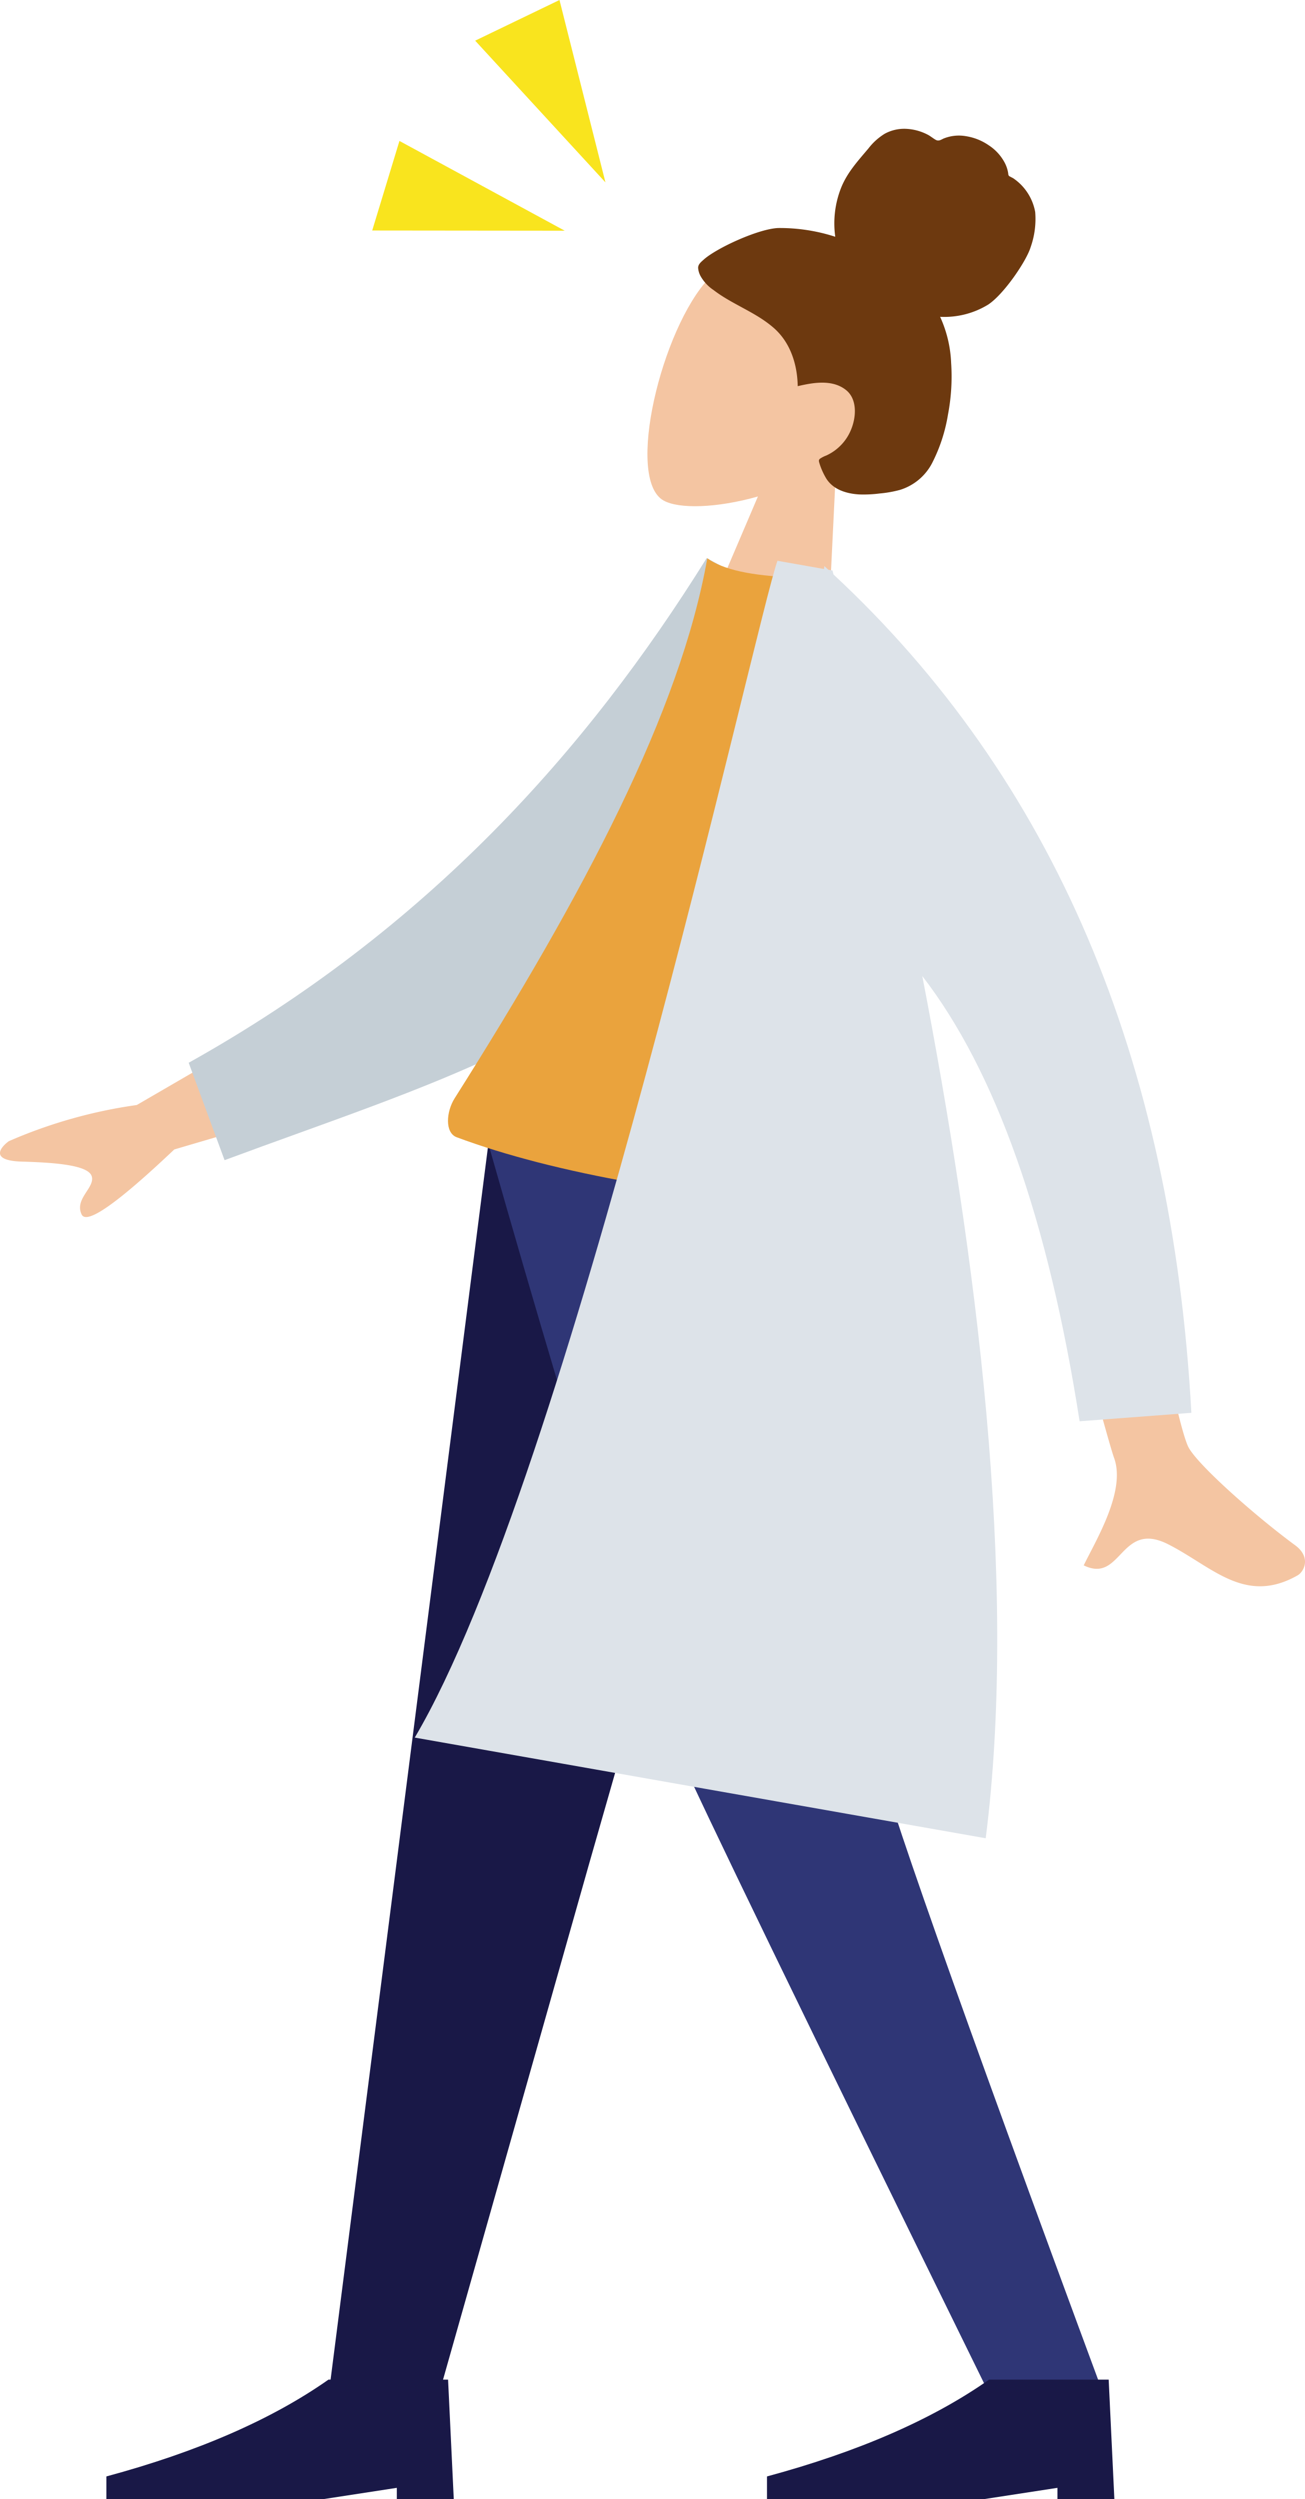
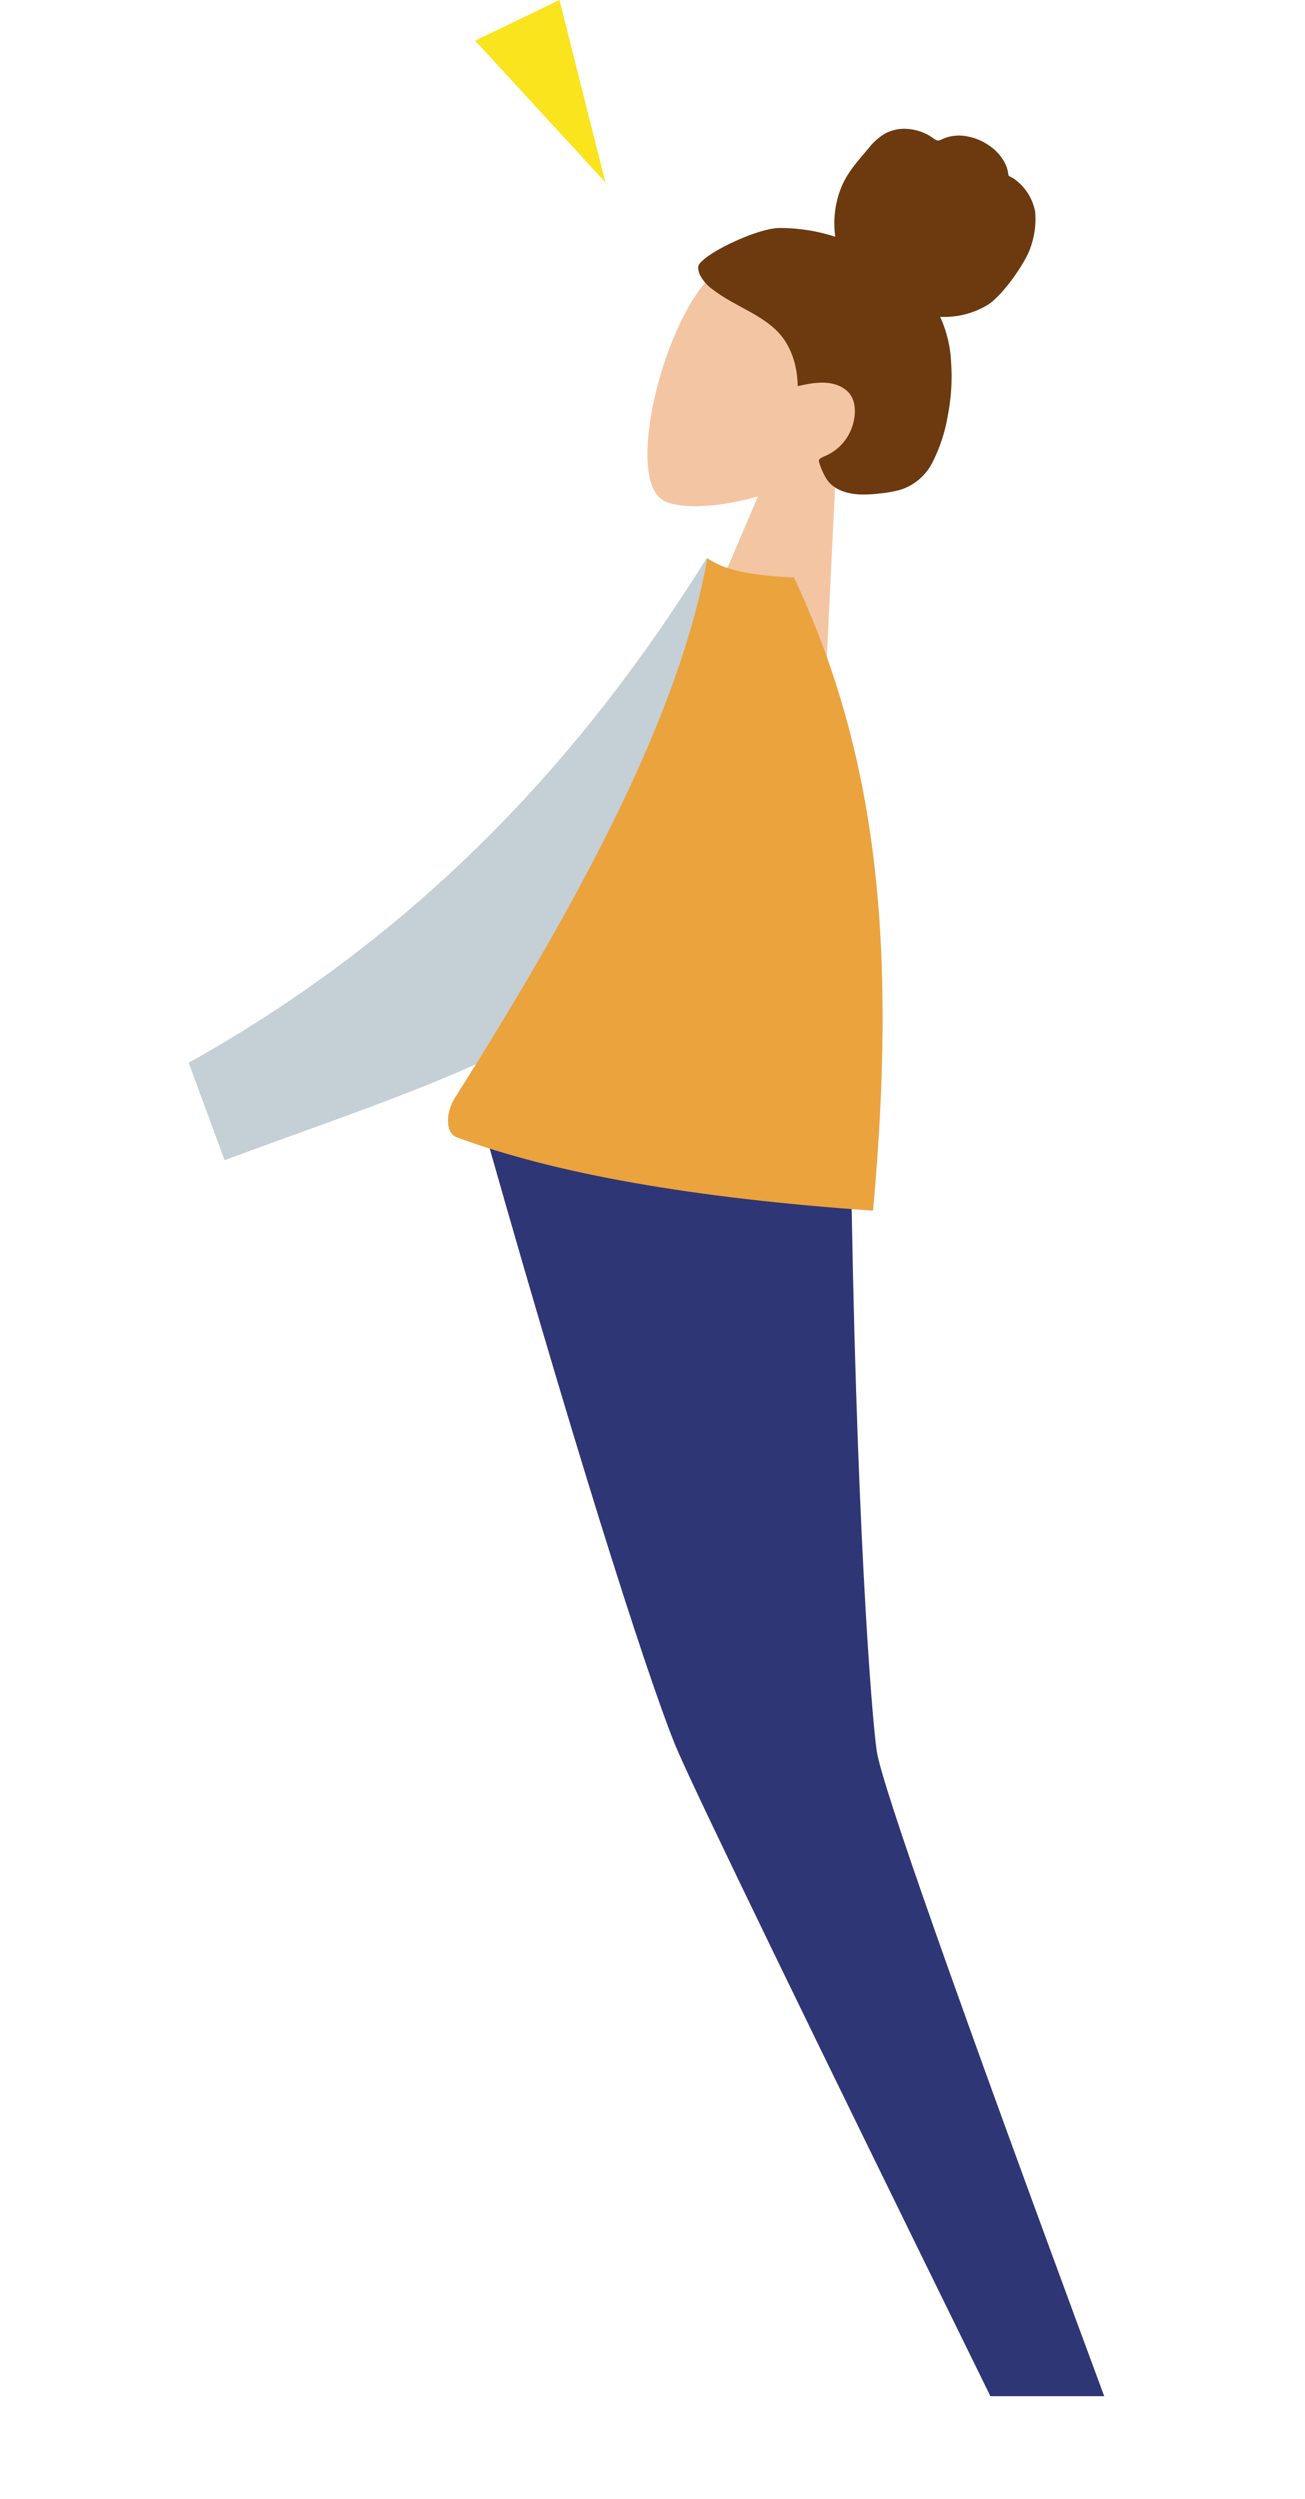
<svg xmlns="http://www.w3.org/2000/svg" width="248.221" height="475.335" viewBox="0 0 248.221 475.335">
  <g>
    <g>
      <g>
        <path d="M159.087 87.582c6.324-4.317 11.429-10.317 12.948-18.166 4.376-22.614-28.1-26.084-37.167-16.507s-15.957 38.183-8.658 42.284c2.911 1.636 10.093 1.464 17.953-.768l-12.244 28.682 25.112 6.728z" fill="#f4c5a2" fill-rule="evenodd" />
        <path d="M-2.207 344.526a34.222 34.222 0 0 1 10.816 1.664 18.392 18.392 0 0 1 1.147-9.4c1.174-2.883 3.2-5.063 5.157-7.392a11.565 11.565 0 0 1 3.1-2.8 7.766 7.766 0 0 1 4.052-.938 9.9 9.9 0 0 1 4.086 1.092c.561.283 1.022.695 1.564 1s.945.021 1.477-.235a7.774 7.774 0 0 1 4.3-.453 10.481 10.481 0 0 1 4.29 1.713 8.98 8.98 0 0 1 3.061 3.333 6.354 6.354 0 0 1 .656 1.976c.039.284.016.44.248.6l.714.375a9.874 9.874 0 0 1 4.177 6.417 16.091 16.091 0 0 1-.859 6.67c-.8 2.661-5.124 9.009-8.095 10.95a15.944 15.944 0 0 1-9.128 2.317 23.232 23.232 0 0 1 2.094 8.776 38.537 38.537 0 0 1-.6 9.82 31.185 31.185 0 0 1-2.931 9.053 10.3 10.3 0 0 1-6.223 5.275 22.276 22.276 0 0 1-3.886.682 23.666 23.666 0 0 1-3.862.177c-2.44-.146-5.084-.941-6.376-3.243a13.034 13.034 0 0 1-1.2-2.775c-.091-.334-.142-.551.138-.778a5.636 5.636 0 0 1 1.188-.606 9.231 9.231 0 0 0 4.774-5.063c.935-2.353 1.117-5.665-.982-7.364-2.591-2.1-6.232-1.462-9.222-.763-.07-4.184-1.413-8.3-4.512-11.036-3.429-3.033-7.907-4.48-11.52-7.262a7.765 7.765 0 0 1-2.436-2.616 3.861 3.861 0 0 1-.475-1.584c0-.7.575-1.132 1.039-1.552 2.466-2.231 10.52-5.913 14.229-6.03z" fill="#6d390f" fill-rule="evenodd" transform="translate(150.263 -301.159)" />
      </g>
      <g>
-         <path d="M151.304 217.277l-39.272 137.283-28.654 101.181h-20.9l30.448-238.468z" fill="#191847" fill-rule="evenodd" />
        <path d="M161.807 217.277c.908 70.757 4.006 109.35 4.959 115.779s15.375 47.325 43.264 122.685h-21.65q-53.256-108.445-59.458-122.685c-4.134-9.494-16.894-48.087-36.112-115.779z" fill="#2f3676" fill-rule="evenodd" />
-         <path d="M211.963 475.335l-1.084-22.748h-22.745q-16.18 11.374-42.246 18.415v4.333h41.163l14.081-2.166v2.166z" fill="#191847" fill-rule="evenodd" />
-         <path d="M86.311 475.335l-1.084-22.748h-22.747q-16.181 11.375-42.246 18.415v4.333h41.163l14.081-2.166v2.166z" fill="#191847" fill-rule="evenodd" />
      </g>
      <g fill-rule="evenodd">
-         <path d="M-81.616 509.326l-35.5 10.454q-16.2 15.352-17.617 12.367c-1.415-2.986 2.553-5.082 1.925-7.25s-7.115-2.631-13.289-2.808-4.106-2.7-2.488-3.885a93.176 93.176 0 0 1 24.337-6.879l36.992-21.487zm157.316 66.897c1.444 3.186 12.6 13.108 20.373 18.827 3.122 2.295 1.7 5.04.471 5.738-10.027 5.682-16.249-1.68-24.614-5.918-9.165-4.644-8.8 7.56-16.065 4.009 2.44-4.975 8.062-14.2 5.769-20.463q-1.529-4.179-20.37-75.223l19.376.6q12.105 65.912 15.06 72.43z" fill="#f4c5a2" transform="translate(150.263 -301.159)" />
        <path d="M145.444 112.065l-11.028-5.917c-22.843 36.678-53.263 70.7-98.526 95.984l6.824 18.525c38.374-14.253 74.089-24.285 92.843-52.52 6.294-9.476 8.088-43.731 9.887-56.072z" fill="#c5cfd6" />
        <path d="M166.063 230.262q-51.241-3.562-79.193-13.964c-2.309-.859-1.984-4.9-.4-7.4 24.638-38.973 42.918-73.546 48.063-102.726q4.323 3.215 16.473 3.64c15.941 33.813 19.622 70.038 15.057 120.45z" fill="#eaa33d" />
-         <path d="M156.732 108.22l-8.853-1.562c-4.189 11.7-39.5 173.919-68.99 223.82l108.6 19.149c6.28-49.37-1.926-111.453-12.061-163.986q20.948 27.123 29.922 84.677l21.259-1.609q-5.535-101.278-68.077-159.451l-.181-.753-.784-.138-.769-.7z" fill="#dde3e9" />
      </g>
    </g>
    <g fill="#f9e41e" fill-rule="evenodd">
      <path d="M115.163 34.693l-8.744-34.692-16.038 7.732z" />
-       <path d="M107.416 43.88l-31.44-17.074-5.18 17.035z" />
+       <path d="M107.416 43.88z" />
    </g>
  </g>
</svg>